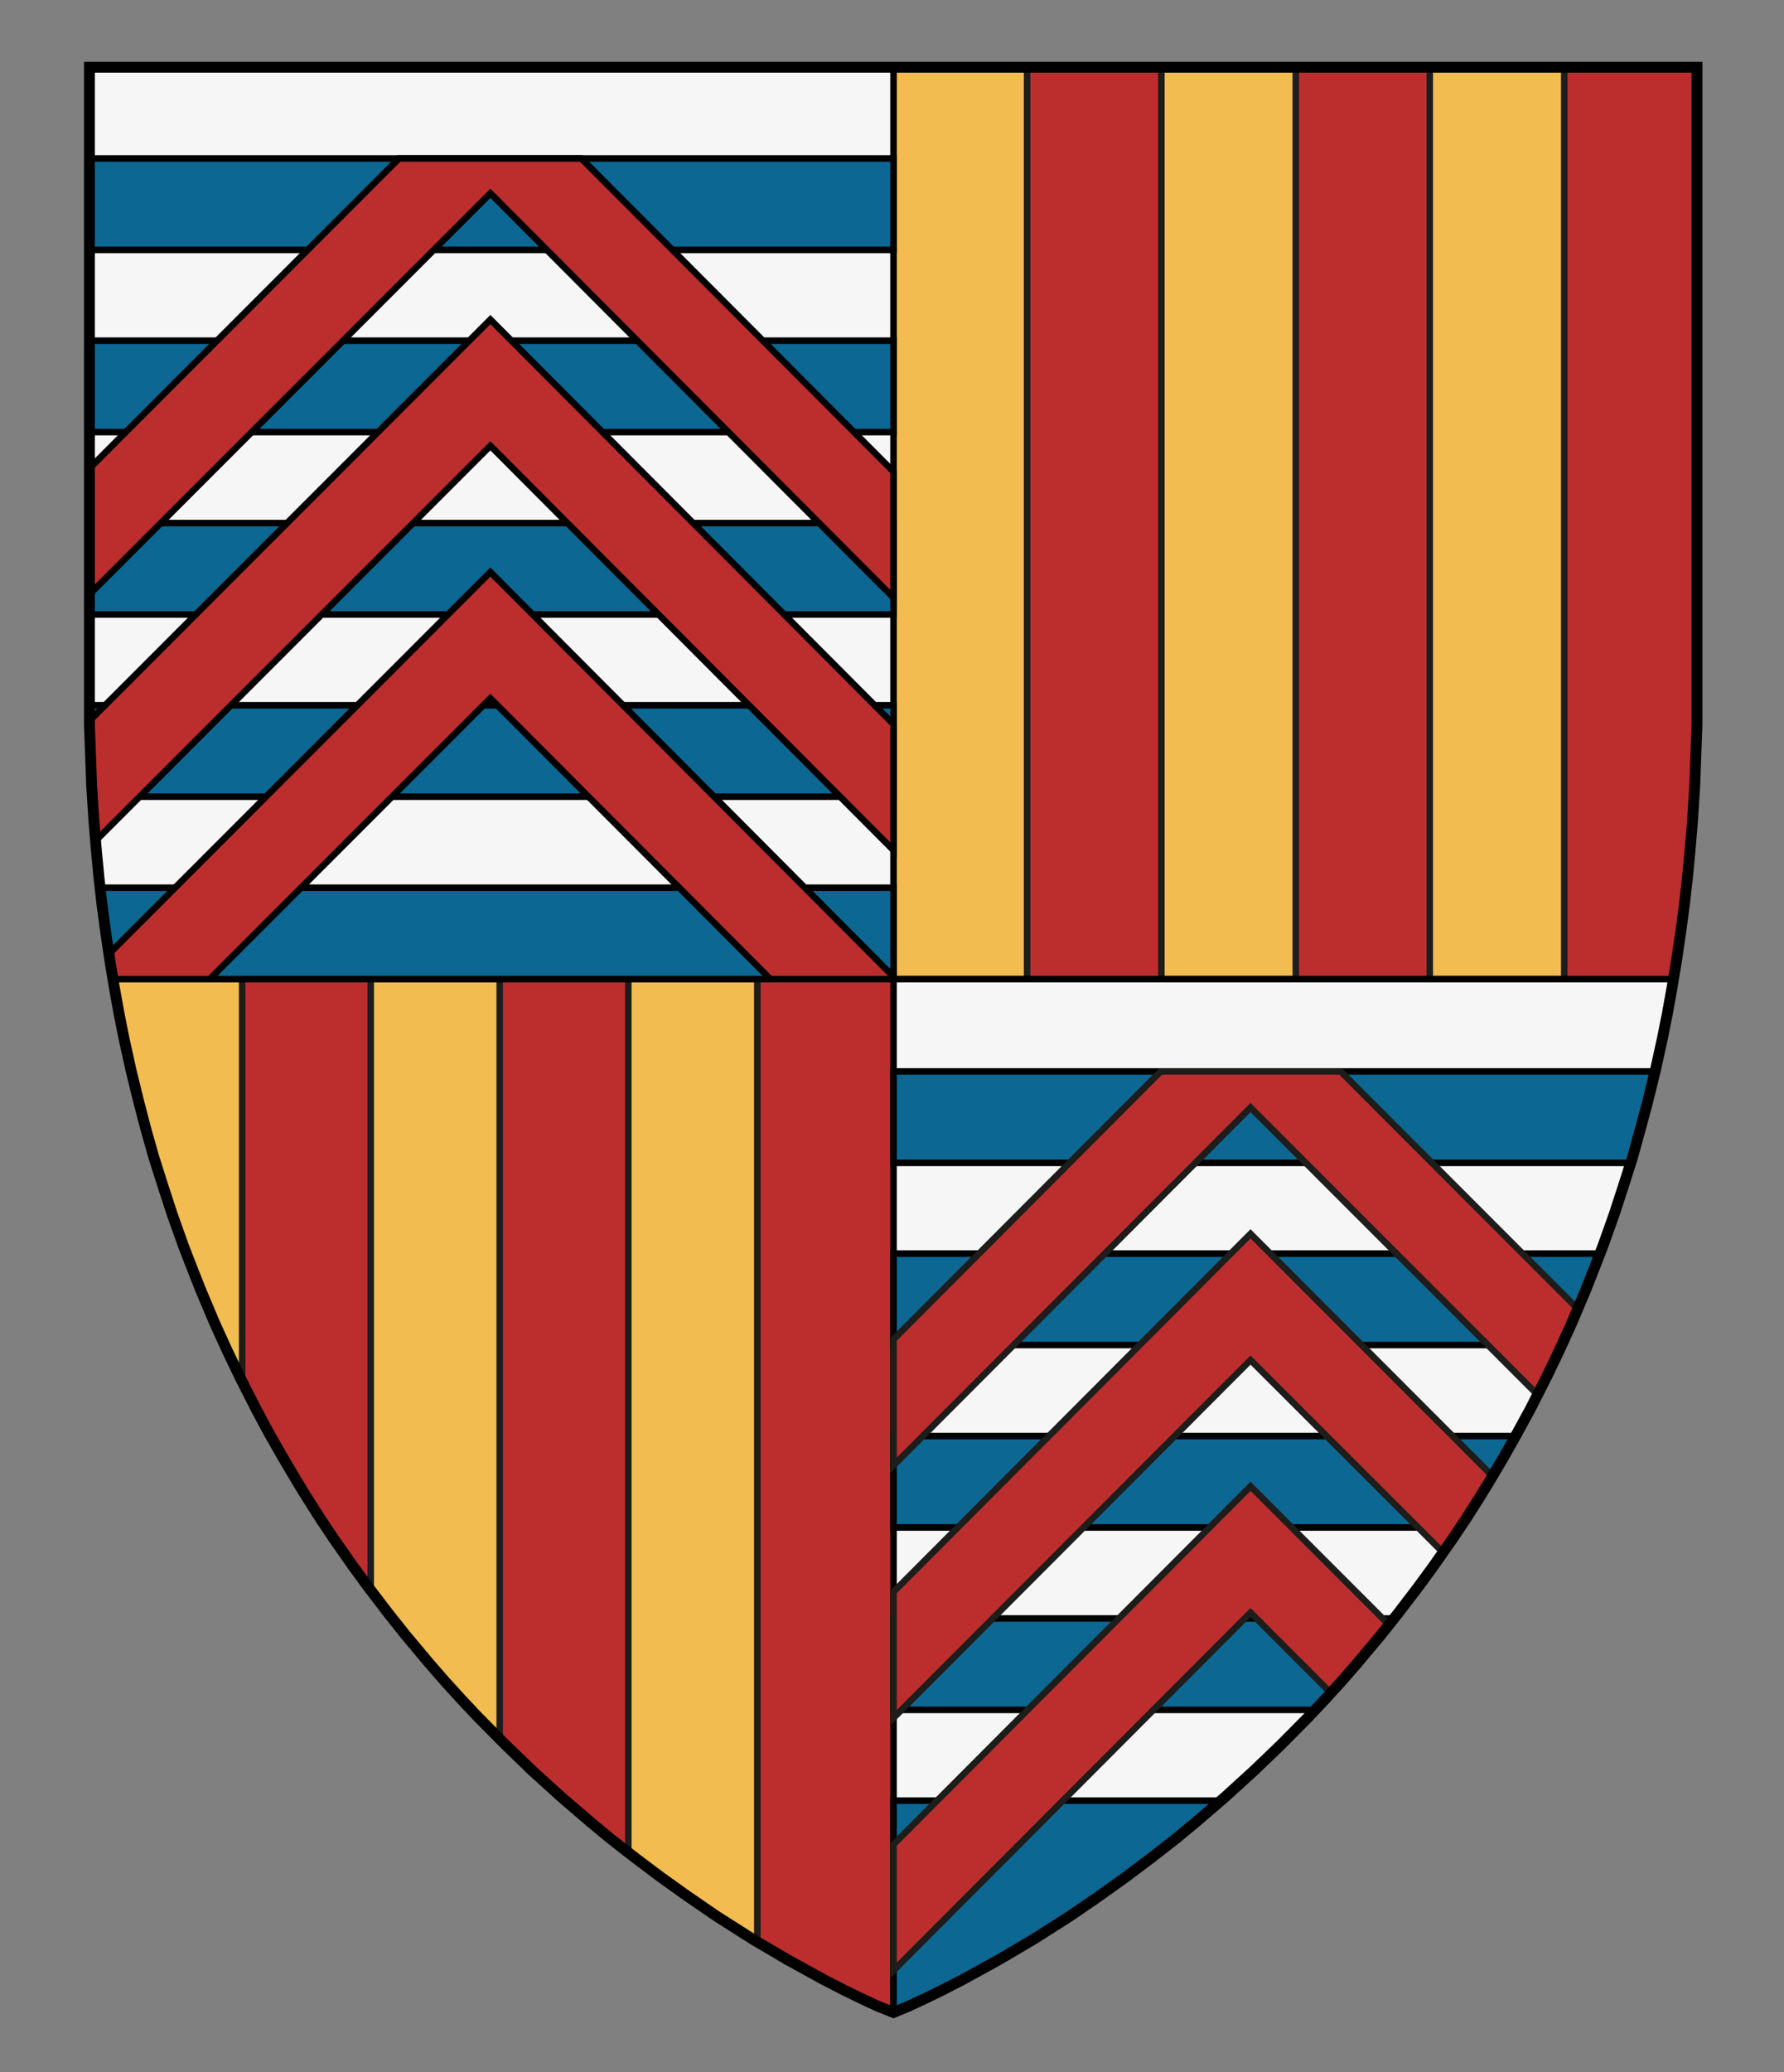
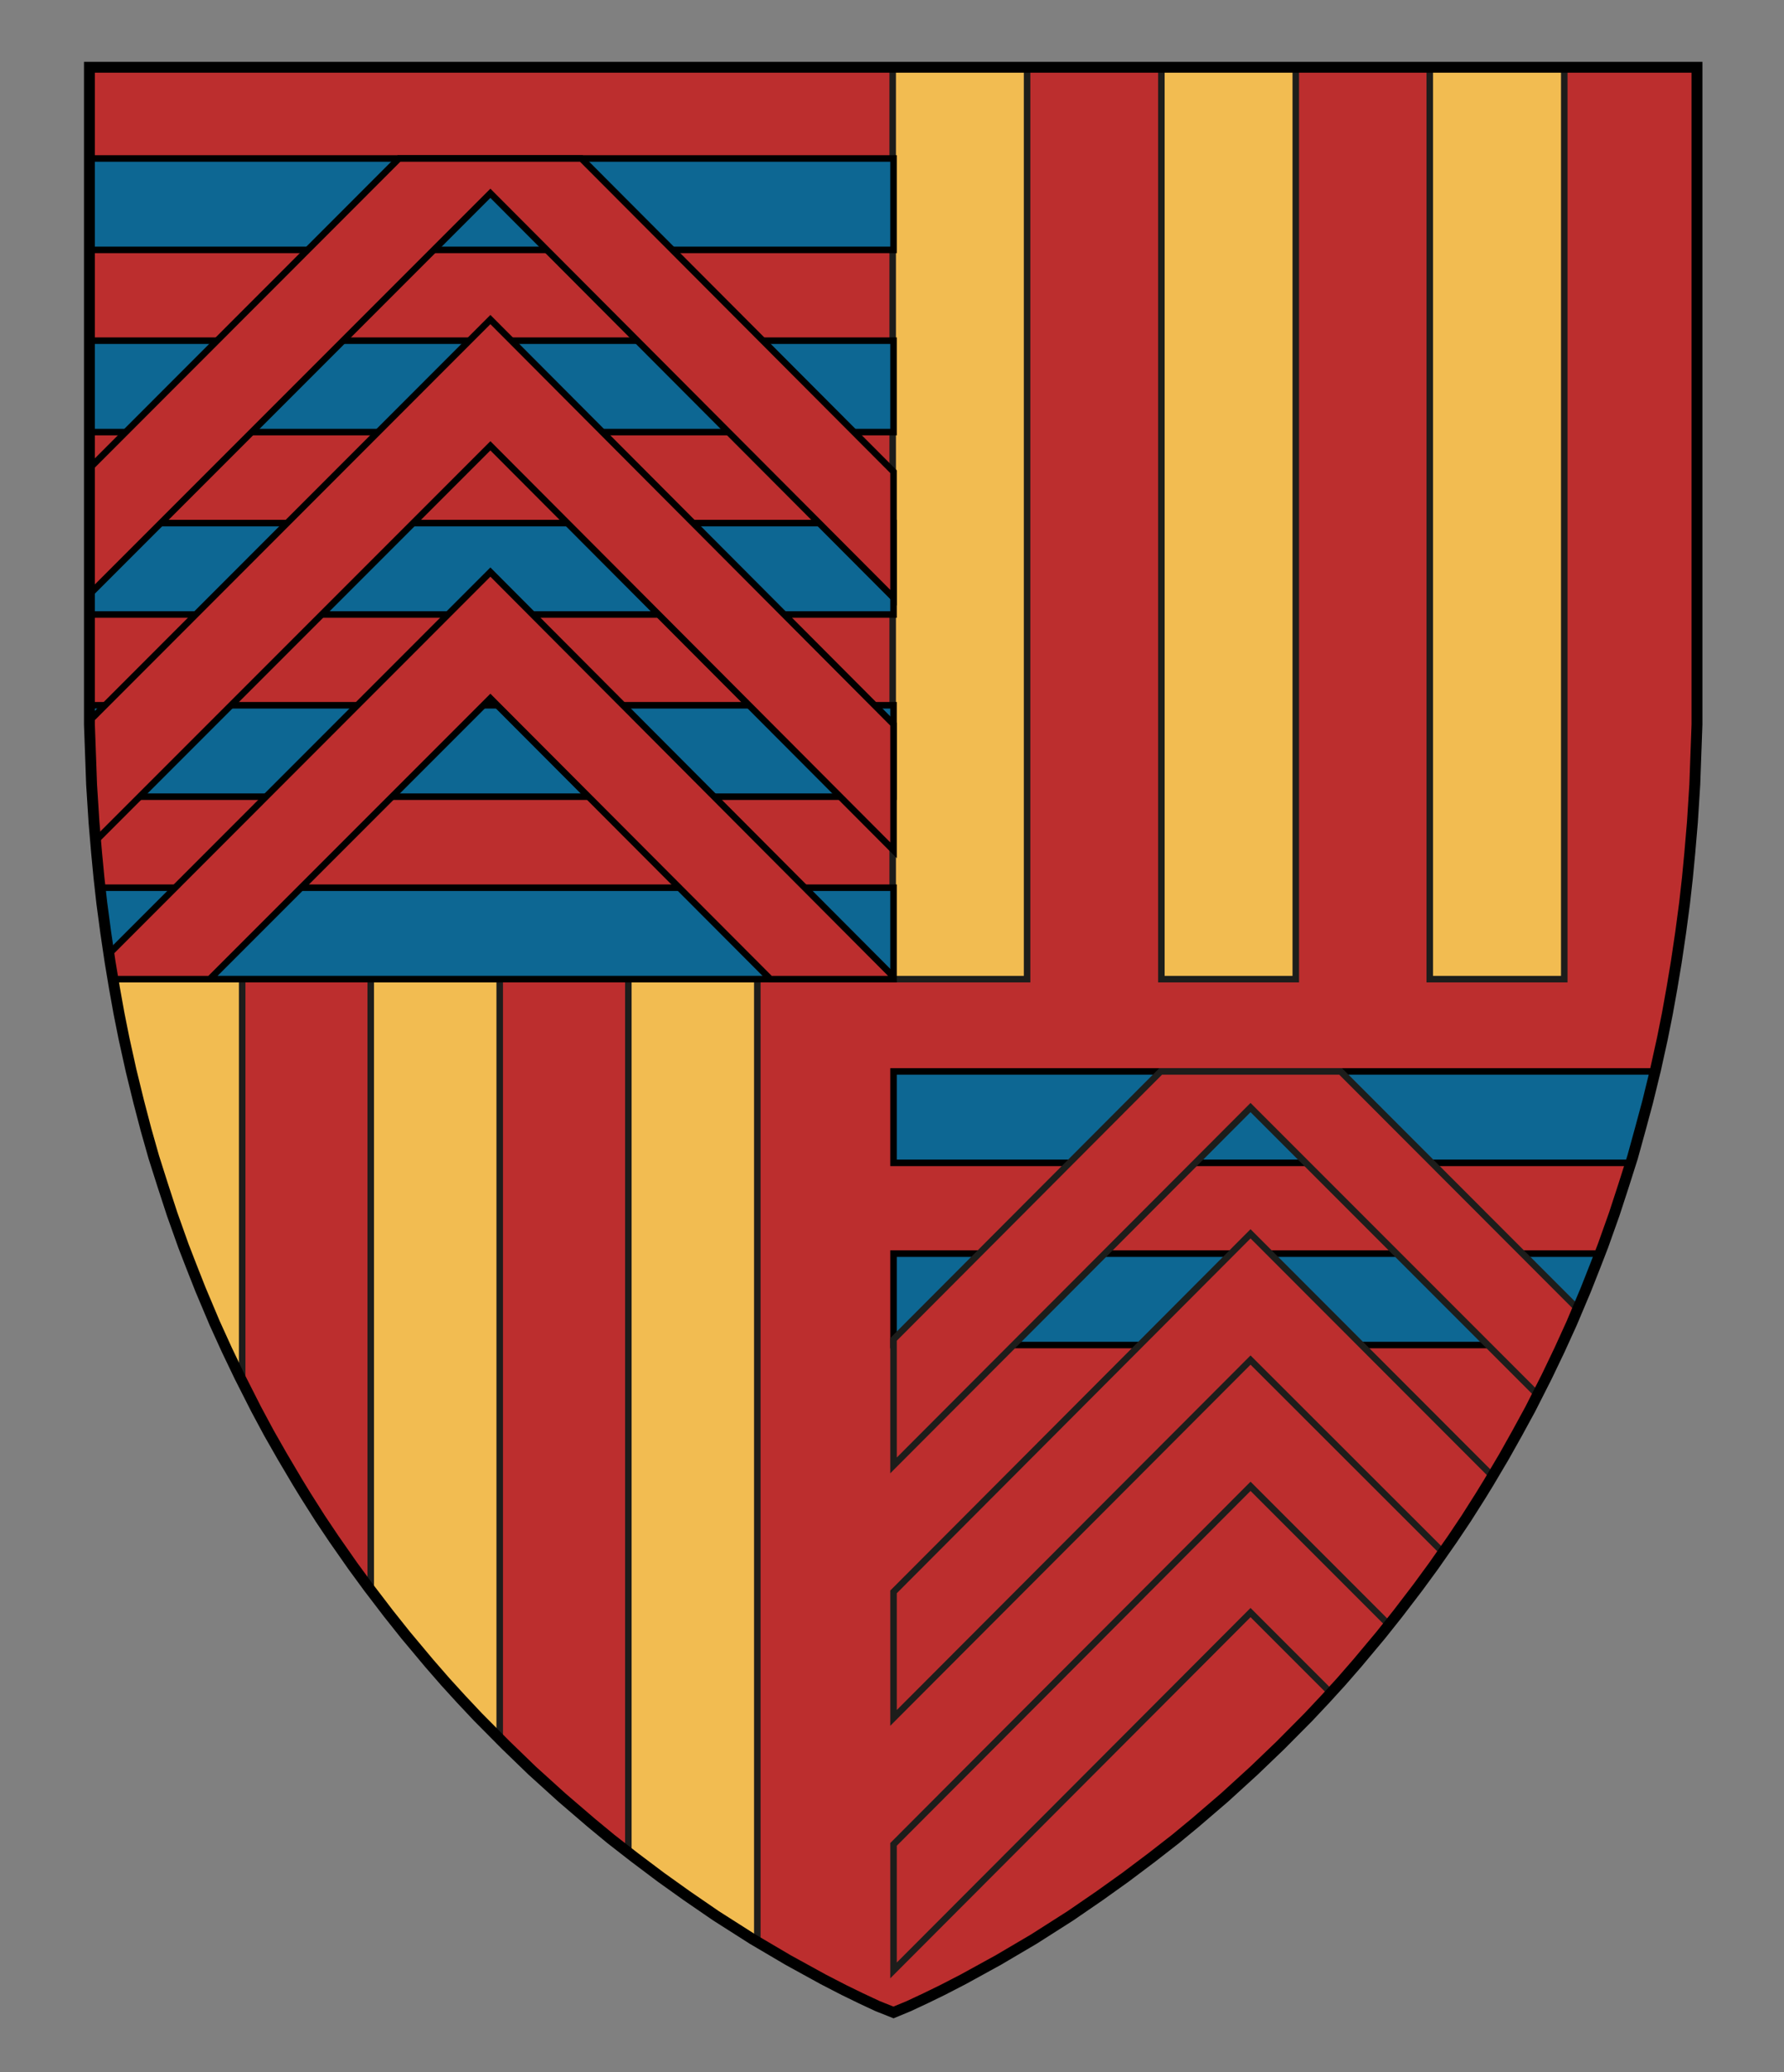
<svg xmlns="http://www.w3.org/2000/svg" xmlns:ns1="http://www.inkscape.org/namespaces/inkscape" xmlns:ns2="http://sodipodi.sourceforge.net/DTD/sodipodi-0.dtd" version="1.1" id="Layer_1" x="0px" y="0px" width="820px" height="952px" viewBox="0 0 820 952" enable-background="new 0 0 820 952" xml:space="preserve" ns1:version="1.0.1 (3bc2e813f5, 2020-09-07)" ns2:docname="Charles de La Rochefoucauld.svg">
  <rect x="0" y="0" width="820" height="952" fill="#808080" stroke="none" />
  <defs id="defs17" />
  <ns2:namedview pagecolor="#ffffff" bordercolor="#666666" borderopacity="1" objecttolerance="10" gridtolerance="10" guidetolerance="10" ns1:pageopacity="0" ns1:pageshadow="2" ns1:window-width="687" ns1:window-height="480" id="namedview15" showgrid="false" ns1:zoom="0.24789916" ns1:cx="410" ns1:cy="476" ns1:window-x="0" ns1:window-y="0" ns1:window-maximized="0" ns1:current-layer="Layer_1" ns1:document-rotation="0" />
  <g id="g915">
    <path id="path3" ns1:connector-curvature="0" style="fill:#bc2e2e;fill-opacity:1" d="m 41.4,30.9 c 0,0 0,270.8 0,286.7 0,463.8 369.3,606.9 369.3,606.9 0,0 368.7,-143.1 368.7,-606.9 0,-15.9 0,-286.7 0,-286.7 z" />
    <path style="fill:#f2bc51;stroke:#1d1d1b;stroke-width:3;stroke-miterlimit:10" d="M 410.312,31.094 V 449.812 h 61.781 V 31.094 Z m 123.5,0 V 449.812 h 61.781 V 31.094 Z m 123.375,0 V 449.812 H 719 V 31.094 Z M 52.406,449.812 C 64.304,520.22 85.271,581.234 111.312,633.875 V 560.906 452.5 449.812 Z m 118,0 v 207.094 73.281 c 19.194,25.71 39.257,48.465 59.281,68.5 V 725 449.812 Z m 118.406,0 v 327.375 73.781 c 21.524,16.806 41.734,30.387 59.281,41.094 v -73.875 -368.375 z" id="rect744" />
-     <path id="path7100" style="fill:#f6f6f6;stroke:#000000;stroke-width:3;stroke-miterlimit:10" d="m 41.4,30.9 v 286.7 c 0,47.3 3.9,91.3 10.8,132.2 H 410.7 V 30.9 Z M 410.7,449.8 V 924.5 C 411,924.4 708,809 768.7,449.8 Z" />
    <polygon id="polygon11" style="fill:#0d6793;stroke:#000000;stroke-width:3;stroke-miterlimit:10" points="761.4,492.2 758,506.3 754.6,518.9 751,531.6 750.2,534.2 410.7,534.2 410.7,492.2 " />
    <polygon id="polygon15" style="fill:#0d6793;stroke:#000000;stroke-width:3;stroke-miterlimit:10" points="729.6,592.5 723,607.9 718.5,617.9 410.7,617.9 410.7,575.9 736.1,575.9 733.9,581.6 " />
-     <polygon id="polygon17" style="fill:#0d6793;stroke:#000000;stroke-width:3;stroke-miterlimit:10" points="671.8,701.7 410.7,701.7 410.7,659.7 697.3,659.7 692.1,669 685,681 681.2,687.2 674.5,697.6 " />
-     <polygon id="polygon19" style="fill:#0d6793;stroke:#000000;stroke-width:3;stroke-miterlimit:10" points="605.2,785.5 410.7,785.5 410.7,743.5 641.5,743.5 635.3,751.1 624.6,764 617.1,772.5 609.9,780.4 " />
-     <polygon id="polygon21" style="fill:#0d6793;stroke:#000000;stroke-width:3;stroke-miterlimit:10" points="518,862.4 506.1,870.9 492.7,880.1 475.8,890.8 459.6,900.4 443.4,909.3 433.8,914.2 426,918 418.3,921.6 411.4,924.5 410.7,924.2 410.7,827.2 561.8,827.2 550.1,837.3 540.8,844.9 530.1,853.3 " />
    <polygon id="polygon25" style="fill:#0d6793;stroke:#000000;stroke-width:3;stroke-miterlimit:10" points="46.7,407.8 410.7,407.8 410.7,449.8 52.5,449.8 51.2,441.9 49.2,428.4 47.5,414.9 " />
    <polygon id="polygon27" style="fill:#0d6793;stroke:#000000;stroke-width:3;stroke-miterlimit:10" points="41.8,324 410.7,324 410.7,366 43.1,366 42.8,360.4 42.4,349.2 41.8,332.9 " />
    <rect id="rect29" x="41.8" y="240.3" style="fill:#0d6793;stroke:#000000;stroke-width:3;stroke-miterlimit:10" width="368.9" height="42" />
    <rect id="rect31" x="41.8" y="156.5" style="fill:#0d6793;stroke:#000000;stroke-width:3;stroke-miterlimit:10" width="368.9" height="42" />
    <rect id="rect33" x="41.8" y="72.8" style="fill:#0d6793;stroke:#000000;stroke-width:3;stroke-miterlimit:10" width="368.9" height="42" />
    <polygon id="polygon28" style="fill:#bc2e2e;stroke:#000000;stroke-width:3;stroke-miterlimit:10" points="395.7,918 397.2,918.7 395.7,918 393.5,916.9 " />
    <path id="path7104" style="fill:#bc2e2e;stroke:#1d1d1b;stroke-width:3;stroke-miterlimit:10" d="M 533.5,492.2 410.7,615.3 v 57.9 L 574.8,508.8 706.5,640.5 c 6.4,-12.7 12.6,-25.8 18.4,-39.5 L 616.2,492.2 Z m 41.3,74.6 -164.1,164.5 v 57.9 L 574.8,624.8 663.1,713 c 7.8,-11.2 15.4,-22.9 22.7,-35.1 z m 0,116 -164.1,164.5 v 57.9 l 164.1,-164.4 36.8,36.8 c 9,-9.9 17.9,-20.3 26.7,-31.3 z" />
    <path id="polygon14" style="fill:#bc2e2e;stroke:#000000;stroke-width:3;stroke-miterlimit:10" d="M 183.4,72.8 41.8,214.5 v 57.9 L 225.4,88.8 410.7,274.6 V 216.7 L 267.2,72.8 Z m 42,74 -183.9,184 c 0.3,18.9 1.2,37.3 2.7,55.2 L 225.4,204.8 410.7,390.6 v -57.9 z m 0,116 L 50.3,438 c 0.6,4 1.2,7.9 1.9,11.8 h 44.2 l 129,-129 128.7,129 h 56.1 l -0.4,-2 z" />
    <g id="Layer_2">
      <g id="g35" transform="matrix(-1,0,0,1,821.101,0)">
        <polygon id="polygon37" style="fill:none;stroke:#000000;stroke-width:5;stroke-miterlimit:10" points="211.8,780.4 204.6,772.5 197.2,764 186.4,751.1 178.6,741.3 169.5,729.4 162.1,719.3 153.5,707 147.2,697.6 140.6,687.2 136.8,681 129.7,669 123.7,658.3 117.7,647.3 110.1,632.3 104.3,620.2 98.7,607.9 92.2,592.5 87.9,581.6 84.3,572.3 79.1,557.7 74.7,544.2 70.7,531.6 67.2,518.9 63.8,506.3 60.2,491.6 57,477.1 54.7,465.6 52.6,453.9 50.6,441.9 48.6,428.4 46.8,414.9 45.5,403.3 44.4,391.8 43.2,377.7 42.1,360.4 41.7,349.2 41.1,332.9 41.1,30.9 780,30.9 780,332.9 779.4,349.2 779,360.4 777.9,377.7 776.7,391.8 775.6,403.3 774.3,414.9 772.5,428.4 770.5,441.9 768.5,453.9 766.4,465.6 764.1,477.1 760.9,491.6 757.3,506.3 754,518.9 750.4,531.6 746.4,544.2 742,557.7 736.8,572.3 733.2,581.6 728.9,592.5 722.4,607.9 716.8,620.2 711,632.3 703.4,647.3 697.5,658.3 691.4,669 684.3,681 680.5,687.2 673.9,697.6 667.6,707 659,719.3 651.6,729.4 642.5,741.3 634.7,751.1 623.9,764 616.5,772.5 609.3,780.4 601.4,788.8 588.5,801.8 576.5,813.4 562.8,825.8 549.4,837.3 540.2,844.9 529.4,853.3 517.3,862.4 505.4,870.9 492,880.1 475.2,890.8 458.9,900.4 442.7,909.3 433.2,914.2 425.4,918 417.7,921.6 410.4,924.5 403.4,921.6 395.7,918 387.9,914.2 378.4,909.3 362.2,900.4 345.9,890.8 329.1,880.1 315.7,870.9 303.8,862.4 291.7,853.3 280.9,844.9 271.7,837.3 258.3,825.8 244.7,813.4 232.6,801.8 219.7,788.8 " />
      </g>
    </g>
  </g>
</svg>